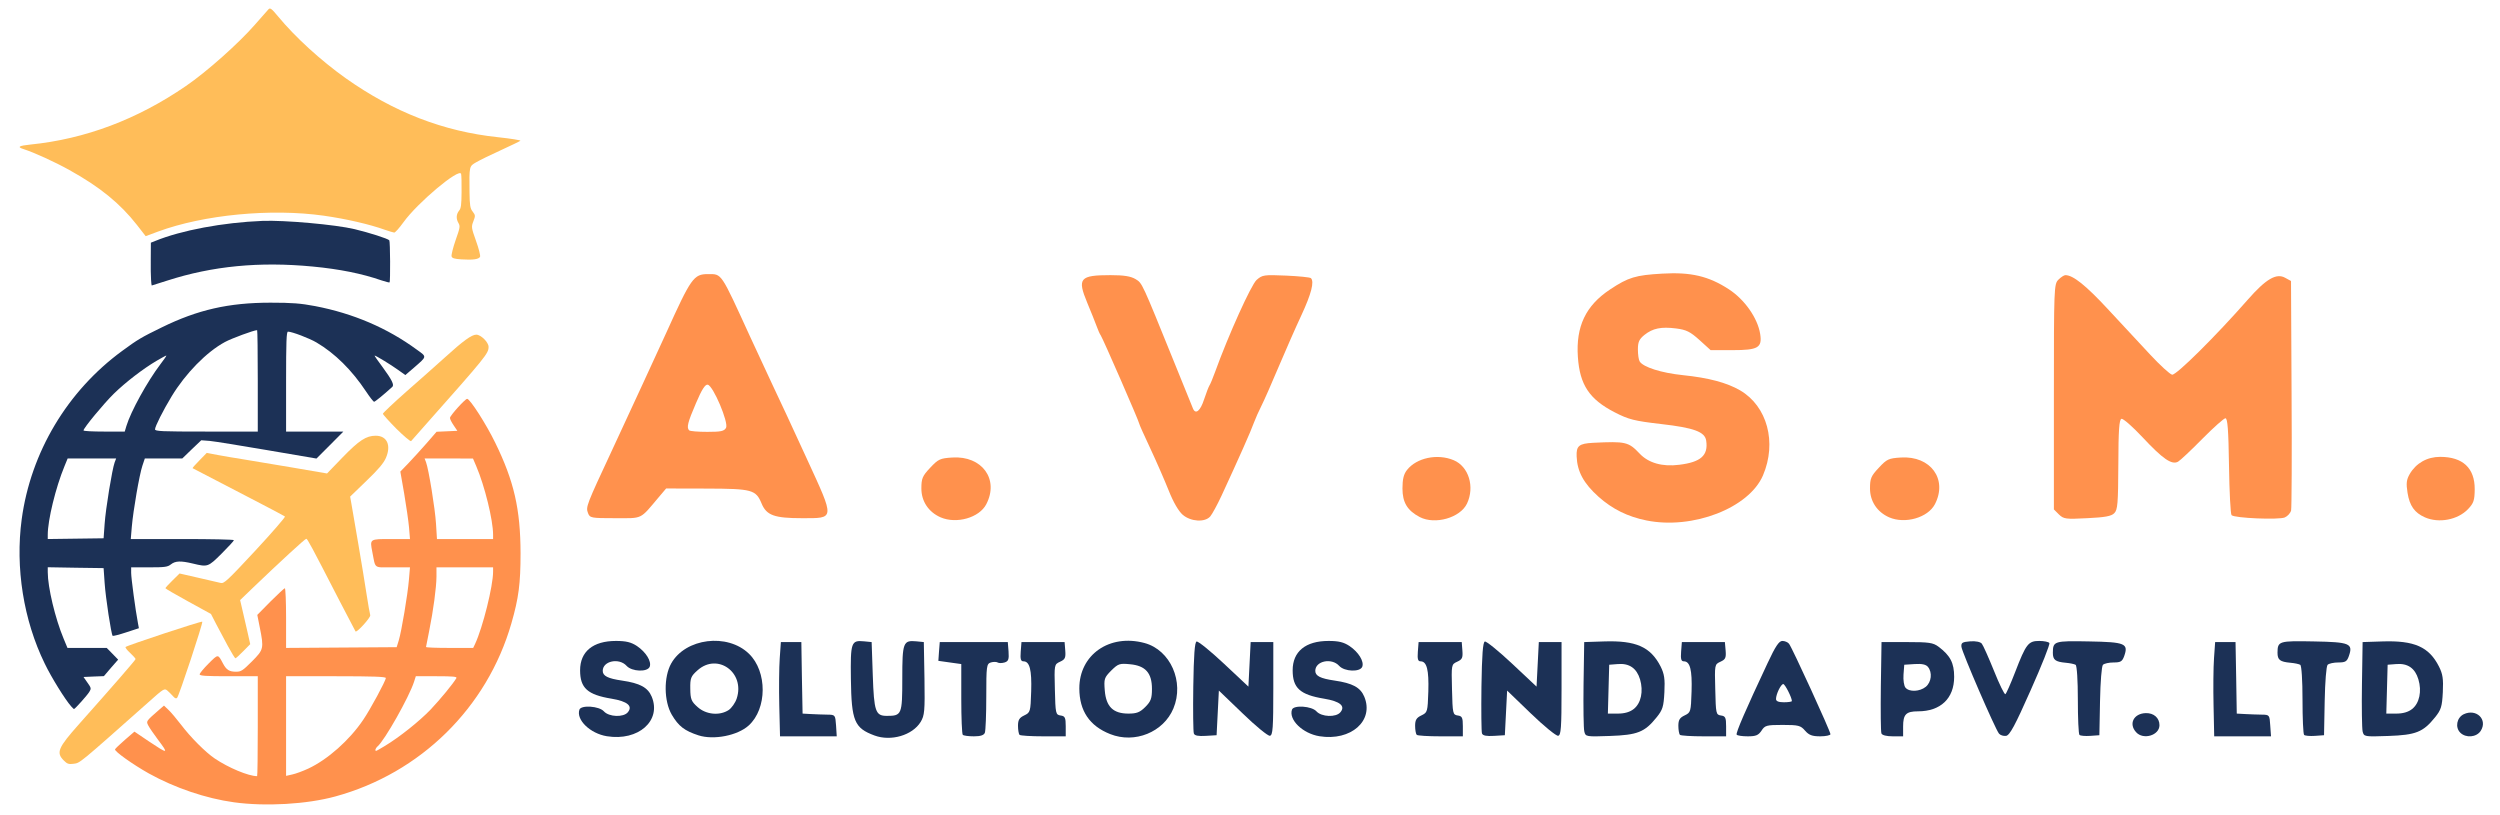
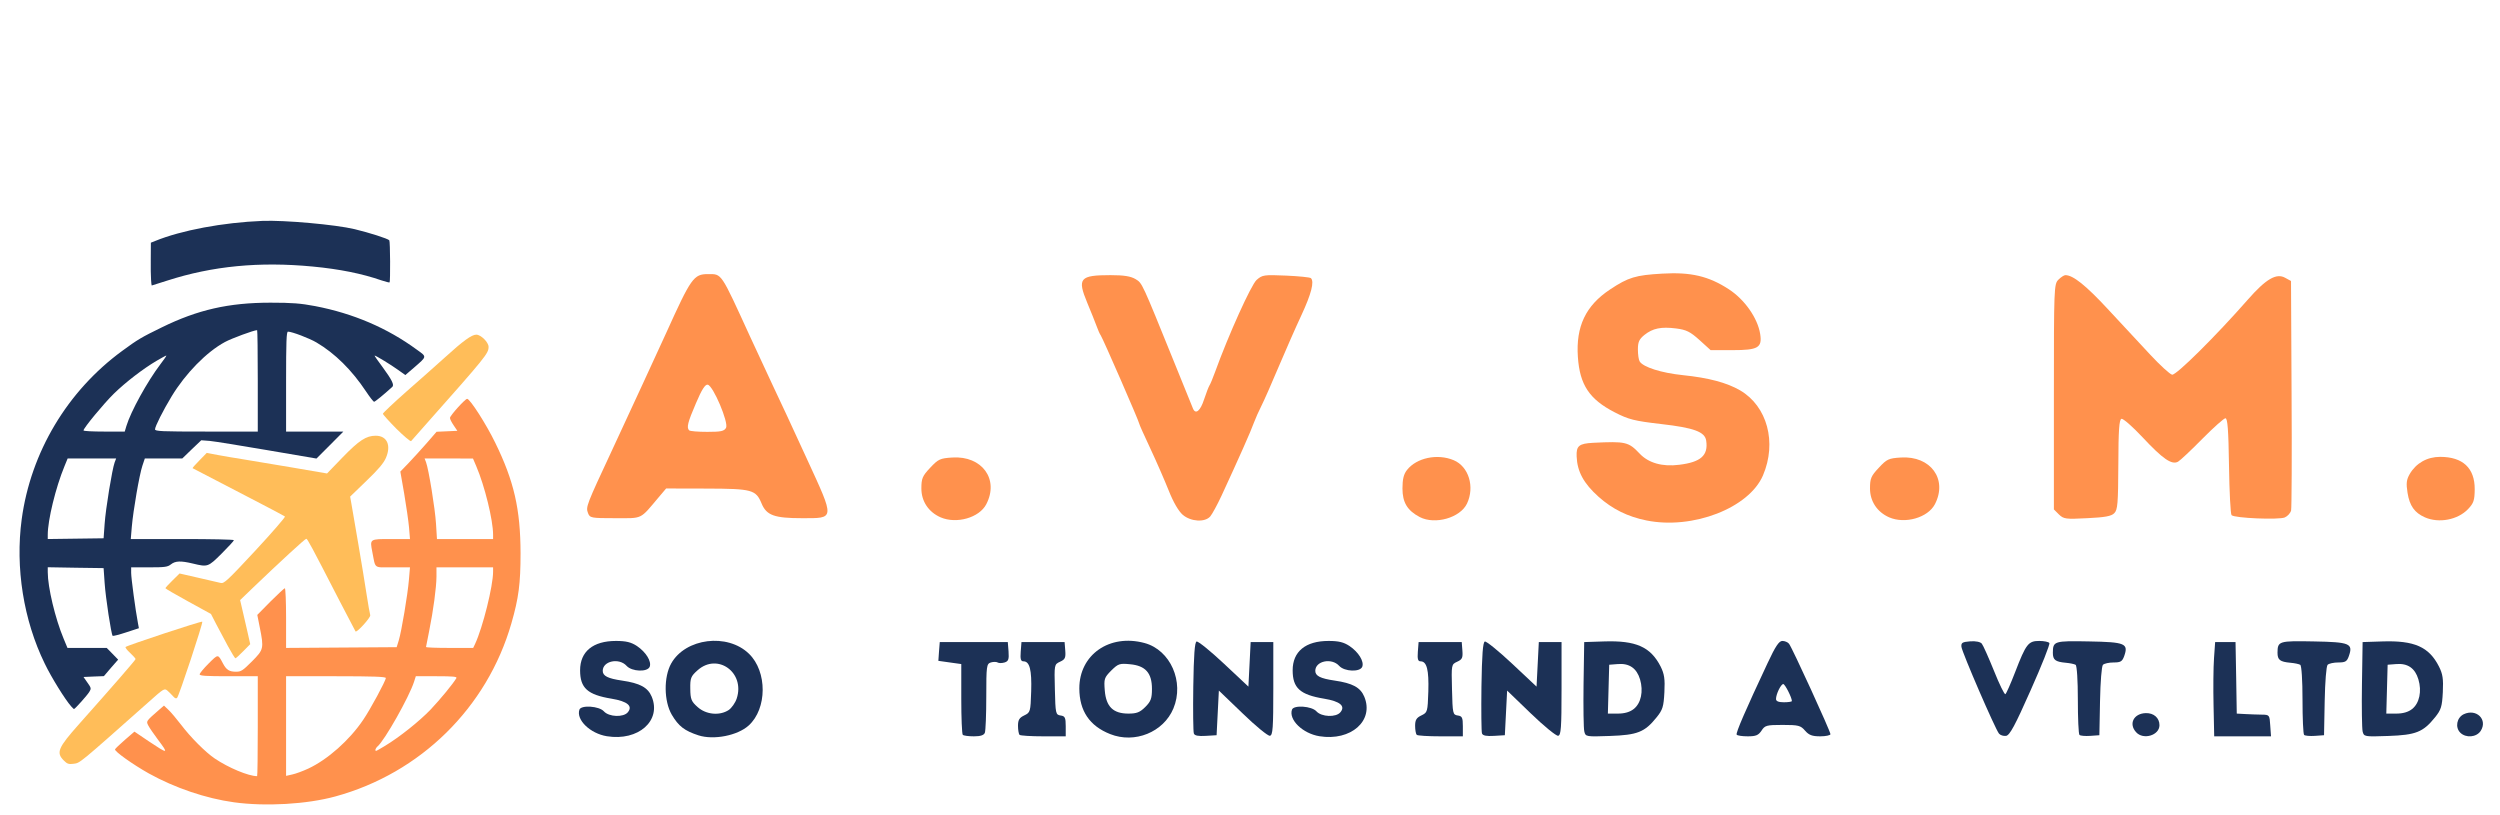
<svg xmlns="http://www.w3.org/2000/svg" width="138" zoomAndPan="magnify" viewBox="0 0 103.5 33.75" height="45" preserveAspectRatio="xMidYMid meet" version="1.0">
  <defs>
    <clipPath id="ae2a9a430e">
      <path d="M 0.133 0.074 L 22 0.074 L 22 11 L 0.133 11 Z M 0.133 0.074 " clip-rule="nonzero" />
    </clipPath>
    <clipPath id="489239de15">
      <path d="M 0.133 12 L 18 12 L 18 30 L 0.133 30 Z M 0.133 12 " clip-rule="nonzero" />
    </clipPath>
    <clipPath id="8a369d5b4b">
      <path d="M 4 16 L 22 16 L 22 33.5 L 4 33.5 Z M 4 16 " clip-rule="nonzero" />
    </clipPath>
    <clipPath id="306574d731">
      <path d="M 24 11.129 L 35 11.129 L 35 22 L 24 22 Z M 24 11.129 " clip-rule="nonzero" />
    </clipPath>
    <clipPath id="5baef784b3">
      <path d="M 99 18 L 102.871 18 L 102.871 22 L 99 22 Z M 99 18 " clip-rule="nonzero" />
    </clipPath>
    <clipPath id="4660e5ad92">
      <path d="M 85 11.129 L 95 11.129 L 95 22 L 85 22 Z M 85 11.129 " clip-rule="nonzero" />
    </clipPath>
    <clipPath id="f0375f26e9">
      <path d="M 44 11.129 L 55 11.129 L 55 22 L 44 22 Z M 44 11.129 " clip-rule="nonzero" />
    </clipPath>
    <clipPath id="437cffe1ea">
      <path d="M 65 11.129 L 74 11.129 L 74 22 L 65 22 Z M 65 11.129 " clip-rule="nonzero" />
    </clipPath>
    <clipPath id="0742ed3b5d">
      <path d="M 101 29 L 102.871 29 L 102.871 30.73 L 101 30.73 Z M 101 29 " clip-rule="nonzero" />
    </clipPath>
    <clipPath id="86bfaf2dc2">
      <path d="M 97 26 L 102 26 L 102 30.73 L 97 30.73 Z M 97 26 " clip-rule="nonzero" />
    </clipPath>
    <clipPath id="dfb20eb0d6">
      <path d="M 94 26 L 98 26 L 98 30.73 L 94 30.73 Z M 94 26 " clip-rule="nonzero" />
    </clipPath>
    <clipPath id="7bad1553b7">
      <path d="M 91 26 L 95 26 L 95 30.73 L 91 30.73 Z M 91 26 " clip-rule="nonzero" />
    </clipPath>
    <clipPath id="28116d02c3">
      <path d="M 88 29 L 90 29 L 90 30.73 L 88 30.73 Z M 88 29 " clip-rule="nonzero" />
    </clipPath>
    <clipPath id="58d40818e9">
      <path d="M 84 26 L 89 26 L 89 30.73 L 84 30.73 Z M 84 26 " clip-rule="nonzero" />
    </clipPath>
    <clipPath id="c8fa2df35b">
      <path d="M 81 26 L 85 26 L 85 30.73 L 81 30.73 Z M 81 26 " clip-rule="nonzero" />
    </clipPath>
    <clipPath id="9068cf3b29">
      <path d="M 77 26 L 81 26 L 81 30.73 L 77 30.73 Z M 77 26 " clip-rule="nonzero" />
    </clipPath>
    <clipPath id="8b282effbc">
      <path d="M 71 26 L 76 26 L 76 30.73 L 71 30.73 Z M 71 26 " clip-rule="nonzero" />
    </clipPath>
    <clipPath id="5d639b3324">
      <path d="M 69 26 L 72 26 L 72 30.73 L 69 30.73 Z M 69 26 " clip-rule="nonzero" />
    </clipPath>
    <clipPath id="30f0691a4a">
      <path d="M 65 26 L 69 26 L 69 30.73 L 65 30.73 Z M 65 26 " clip-rule="nonzero" />
    </clipPath>
    <clipPath id="5d3fe6bca7">
      <path d="M 61 26 L 65 26 L 65 30.73 L 61 30.73 Z M 61 26 " clip-rule="nonzero" />
    </clipPath>
    <clipPath id="3f1fa532bf">
      <path d="M 58 26 L 61 26 L 61 30.73 L 58 30.73 Z M 58 26 " clip-rule="nonzero" />
    </clipPath>
    <clipPath id="b672bd15fb">
      <path d="M 49 26 L 53 26 L 53 30.73 L 49 30.73 Z M 49 26 " clip-rule="nonzero" />
    </clipPath>
    <clipPath id="cfe96bef7d">
      <path d="M 42 26 L 45 26 L 45 30.73 L 42 30.73 Z M 42 26 " clip-rule="nonzero" />
    </clipPath>
    <clipPath id="a567f8ef62">
      <path d="M 38 26 L 42 26 L 42 30.73 L 38 30.73 Z M 38 26 " clip-rule="nonzero" />
    </clipPath>
    <clipPath id="fabfe6d450">
-       <path d="M 32 26 L 35 26 L 35 30.73 L 32 30.73 Z M 32 26 " clip-rule="nonzero" />
-     </clipPath>
+       </clipPath>
    <clipPath id="7edce3f38f">
      <path d="M 53 26 L 57 26 L 57 30.73 L 53 30.73 Z M 53 26 " clip-rule="nonzero" />
    </clipPath>
    <clipPath id="0b3f78fbb6">
      <path d="M 44 26 L 49 26 L 49 30.73 L 44 30.73 Z M 44 26 " clip-rule="nonzero" />
    </clipPath>
    <clipPath id="4bed62e6d7">
-       <path d="M 35 26 L 39 26 L 39 30.73 L 35 30.73 Z M 35 26 " clip-rule="nonzero" />
-     </clipPath>
+       </clipPath>
    <clipPath id="d4461a2035">
      <path d="M 27 26 L 32 26 L 32 30.73 L 27 30.73 Z M 27 26 " clip-rule="nonzero" />
    </clipPath>
    <clipPath id="e9237f6a86">
      <path d="M 23.391 26 L 28 26 L 28 30.73 L 23.391 30.73 Z M 23.391 26 " clip-rule="nonzero" />
    </clipPath>
  </defs>
  <g clip-path="url(#ae2a9a430e)">
-     <path fill="#ffbd59" d="M 18.695 10.613 C 18.68 10.559 18.754 10.254 18.863 9.941 C 19.047 9.422 19.055 9.363 18.98 9.234 C 18.875 9.055 18.887 8.867 19.008 8.719 C 19.086 8.629 19.105 8.477 19.109 7.957 C 19.113 7.598 19.105 7.258 19.09 7.199 C 19.02 6.938 17.285 8.391 16.699 9.207 C 16.531 9.441 16.359 9.633 16.32 9.629 C 16.277 9.625 16.105 9.57 15.93 9.512 C 15.312 9.289 14.336 9.062 13.406 8.93 C 11.223 8.621 8.438 8.887 6.535 9.59 L 6.031 9.777 L 5.672 9.316 C 4.973 8.422 4.133 7.738 2.871 7.039 C 2.277 6.707 1.402 6.309 0.984 6.176 C 0.695 6.086 0.77 6.035 1.262 5.984 C 3.531 5.754 5.68 4.945 7.695 3.562 C 8.555 2.977 9.898 1.777 10.555 1.02 C 10.82 0.715 11.074 0.426 11.117 0.383 C 11.188 0.312 11.246 0.359 11.512 0.68 C 12.23 1.547 13.281 2.504 14.312 3.238 C 16.301 4.645 18.355 5.441 20.613 5.68 C 21.152 5.738 21.57 5.805 21.543 5.828 C 21.516 5.852 21.152 6.027 20.734 6.219 C 20.32 6.406 19.859 6.633 19.719 6.715 C 19.422 6.887 19.426 6.863 19.438 7.965 C 19.445 8.5 19.465 8.633 19.57 8.762 C 19.684 8.91 19.684 8.938 19.598 9.16 C 19.508 9.391 19.512 9.426 19.707 9.973 C 19.82 10.285 19.895 10.582 19.875 10.629 C 19.828 10.734 19.578 10.77 19.102 10.738 C 18.809 10.719 18.719 10.691 18.695 10.613 Z M 18.695 10.613 " fill-opacity="1" fill-rule="nonzero" />
-   </g>
+     </g>
  <path fill="#1c3156" d="M 6.254 11.586 C 6.242 11.457 6.238 11.059 6.242 10.699 L 6.246 10.047 L 6.422 9.977 C 7.504 9.535 9.23 9.211 10.863 9.145 C 11.762 9.109 13.891 9.297 14.684 9.488 C 15.273 9.629 16.062 9.879 16.117 9.949 C 16.156 9.992 16.164 11.656 16.129 11.691 C 16.113 11.703 15.961 11.664 15.785 11.605 C 14.988 11.328 14.059 11.141 12.949 11.035 C 10.738 10.824 8.801 11.012 6.922 11.617 C 6.578 11.73 6.289 11.82 6.281 11.82 C 6.273 11.816 6.262 11.711 6.254 11.586 Z M 6.254 11.586 " fill-opacity="1" fill-rule="nonzero" />
  <path fill="#ffbd59" d="M 16.41 17.75 C 16.102 17.438 15.852 17.16 15.852 17.129 C 15.852 17.098 16.285 16.688 16.816 16.219 C 17.352 15.75 18.066 15.117 18.406 14.809 C 19.18 14.105 19.527 13.855 19.719 13.855 C 19.91 13.855 20.227 14.172 20.227 14.359 C 20.227 14.633 20.125 14.758 17.586 17.621 C 17.297 17.945 17.043 18.23 17.02 18.262 C 16.996 18.289 16.723 18.059 16.41 17.75 Z M 16.41 17.75 " fill-opacity="1" fill-rule="nonzero" />
  <path fill="#ffbd59" d="M 9.434 26.746 C 9.281 26.465 9.062 26.051 8.945 25.828 L 8.734 25.418 L 7.793 24.902 C 7.273 24.617 6.848 24.371 6.848 24.352 C 6.848 24.332 6.98 24.188 7.141 24.031 L 7.434 23.742 L 8.203 23.918 C 8.629 24.016 9.047 24.113 9.133 24.133 C 9.273 24.172 9.406 24.047 10.566 22.801 C 11.27 22.043 11.82 21.406 11.797 21.383 C 11.77 21.363 11.305 21.113 10.762 20.832 C 9.25 20.051 7.992 19.395 7.973 19.383 C 7.961 19.375 8.09 19.227 8.258 19.059 L 8.559 18.75 L 9.012 18.836 C 9.262 18.883 9.719 18.961 10.023 19.008 C 10.328 19.055 11.246 19.211 12.059 19.348 L 13.539 19.602 L 14.184 18.934 C 14.867 18.23 15.16 18.039 15.555 18.039 C 16.023 18.039 16.203 18.434 15.977 18.957 C 15.883 19.176 15.66 19.438 15.172 19.906 L 14.496 20.559 L 14.555 20.895 C 14.586 21.082 14.711 21.816 14.836 22.531 C 14.957 23.246 15.113 24.176 15.176 24.602 C 15.242 25.023 15.309 25.414 15.328 25.469 C 15.355 25.559 14.773 26.203 14.719 26.141 C 14.707 26.125 14.402 25.543 14.043 24.848 C 12.875 22.578 12.727 22.305 12.68 22.305 C 12.633 22.301 11.594 23.258 10.477 24.328 L 9.941 24.844 L 10.031 25.23 C 10.082 25.445 10.176 25.855 10.242 26.145 L 10.359 26.668 L 10.07 26.961 C 9.91 27.125 9.766 27.254 9.746 27.254 C 9.727 27.254 9.586 27.027 9.434 26.746 Z M 9.434 26.746 " fill-opacity="1" fill-rule="nonzero" />
  <g clip-path="url(#489239de15)">
    <path fill="#1c3156" d="M 2.949 29.246 C 2.703 28.973 2.121 28.035 1.852 27.473 C 0.973 25.676 0.629 23.5 0.898 21.5 C 1.273 18.723 2.789 16.188 5.059 14.527 C 5.707 14.051 5.855 13.965 6.695 13.555 C 8.184 12.824 9.469 12.531 11.195 12.531 C 12.098 12.531 12.445 12.559 13.043 12.672 C 14.629 12.977 16.039 13.582 17.262 14.48 C 17.68 14.781 17.684 14.746 17.141 15.219 L 16.781 15.527 L 16.484 15.316 C 16.188 15.102 15.559 14.719 15.508 14.719 C 15.492 14.719 15.645 14.941 15.848 15.211 C 16.227 15.73 16.328 15.934 16.242 16.016 C 15.883 16.344 15.527 16.633 15.488 16.633 C 15.461 16.633 15.312 16.445 15.16 16.215 C 14.566 15.32 13.867 14.629 13.105 14.18 C 12.809 14.004 12.086 13.73 11.922 13.73 C 11.859 13.73 11.844 14.141 11.844 15.801 L 11.844 17.867 L 14.215 17.867 L 13.66 18.426 L 13.102 18.984 L 11.07 18.637 C 9.953 18.445 8.879 18.273 8.684 18.254 L 8.332 18.227 L 7.938 18.602 L 7.547 18.98 L 5.996 18.98 L 5.895 19.281 C 5.77 19.656 5.516 21.125 5.457 21.805 L 5.414 22.316 L 7.551 22.316 C 8.723 22.316 9.684 22.336 9.684 22.363 C 9.684 22.391 9.453 22.641 9.176 22.918 C 8.613 23.477 8.602 23.48 7.988 23.332 C 7.484 23.211 7.262 23.219 7.078 23.363 C 6.941 23.473 6.828 23.488 6.176 23.488 L 5.43 23.488 L 5.43 23.719 C 5.43 23.93 5.609 25.266 5.711 25.797 L 5.75 26.008 L 5.223 26.18 C 4.93 26.277 4.68 26.34 4.664 26.324 C 4.605 26.266 4.371 24.73 4.332 24.137 L 4.289 23.52 L 3.133 23.504 L 1.977 23.484 L 1.977 23.688 C 1.977 24.312 2.285 25.605 2.633 26.438 L 2.793 26.824 L 4.418 26.824 L 4.656 27.066 L 4.891 27.309 L 4.594 27.648 L 4.301 27.992 L 3.879 28.008 L 3.457 28.027 L 3.621 28.262 C 3.777 28.477 3.781 28.508 3.699 28.641 C 3.613 28.785 3.102 29.355 3.062 29.355 C 3.055 29.355 3 29.305 2.949 29.246 Z M 4.332 21.688 C 4.375 21.055 4.645 19.418 4.746 19.145 L 4.809 18.98 L 2.801 18.98 L 2.668 19.305 C 2.305 20.184 1.977 21.531 1.977 22.137 L 1.977 22.316 L 4.289 22.285 Z M 5.234 17.633 C 5.414 17.035 6.102 15.789 6.645 15.074 C 6.797 14.879 6.902 14.719 6.887 14.719 C 6.867 14.719 6.691 14.816 6.488 14.934 C 5.93 15.262 5.199 15.824 4.715 16.297 C 4.293 16.711 3.457 17.723 3.457 17.82 C 3.457 17.848 3.84 17.867 4.309 17.867 L 5.164 17.867 Z M 10.672 15.77 C 10.672 14.613 10.66 13.668 10.645 13.668 C 10.516 13.668 9.582 14.012 9.312 14.16 C 8.551 14.57 7.68 15.461 7.105 16.41 C 6.75 16.996 6.418 17.656 6.418 17.773 C 6.418 17.855 6.68 17.867 8.543 17.867 L 10.672 17.867 Z M 10.672 15.77 " fill-opacity="1" fill-rule="nonzero" />
  </g>
  <path fill="#ffbd59" d="M 2.641 31.484 C 2.316 31.16 2.398 30.961 3.277 29.973 C 4.641 28.441 5.613 27.324 5.613 27.285 C 5.613 27.262 5.512 27.148 5.387 27.031 C 5.262 26.918 5.18 26.809 5.199 26.785 C 5.27 26.719 8.34 25.703 8.375 25.738 C 8.414 25.777 7.414 28.805 7.332 28.891 C 7.293 28.934 7.238 28.91 7.168 28.828 C 7.109 28.762 7.004 28.656 6.934 28.594 C 6.805 28.488 6.789 28.496 6.133 29.082 C 3.215 31.672 3.32 31.582 3.043 31.621 C 2.844 31.648 2.781 31.625 2.641 31.484 Z M 2.641 31.484 " fill-opacity="1" fill-rule="nonzero" />
  <g clip-path="url(#8a369d5b4b)">
    <path fill="#ff914d" d="M 9.684 33.215 C 8.527 33.055 7.242 32.621 6.16 32.02 C 5.504 31.652 4.734 31.105 4.762 31.023 C 4.773 30.992 4.957 30.816 5.172 30.629 L 5.566 30.289 L 6.156 30.688 C 6.969 31.23 6.996 31.227 6.539 30.621 C 6.371 30.395 6.191 30.137 6.141 30.039 C 6.047 29.852 6.031 29.871 6.617 29.359 L 6.789 29.211 L 6.977 29.391 C 7.082 29.488 7.316 29.77 7.5 30.008 C 7.883 30.516 8.508 31.145 8.891 31.402 C 9.457 31.785 10.289 32.133 10.645 32.133 C 10.66 32.133 10.672 31.203 10.672 30.066 L 10.672 27.996 L 9.469 27.996 C 8.531 27.996 8.266 27.98 8.266 27.918 C 8.266 27.875 8.434 27.672 8.637 27.469 C 9.039 27.07 9.02 27.07 9.234 27.473 C 9.371 27.73 9.492 27.809 9.766 27.809 C 9.977 27.812 10.047 27.766 10.43 27.383 C 10.918 26.891 10.93 26.852 10.754 25.969 L 10.652 25.457 L 11.199 24.902 C 11.5 24.602 11.77 24.352 11.793 24.352 C 11.82 24.352 11.844 24.91 11.844 25.59 L 11.844 26.824 L 16.422 26.793 L 16.508 26.516 C 16.625 26.129 16.879 24.613 16.93 23.996 L 16.973 23.488 L 16.258 23.488 C 15.449 23.488 15.555 23.566 15.414 22.852 C 15.309 22.305 15.297 22.316 16.195 22.316 L 16.973 22.316 L 16.934 21.836 C 16.91 21.574 16.82 20.945 16.734 20.441 L 16.574 19.523 L 16.91 19.176 C 17.094 18.984 17.43 18.613 17.66 18.352 L 18.074 17.875 L 18.934 17.836 L 18.781 17.609 C 18.695 17.484 18.625 17.344 18.629 17.301 C 18.629 17.207 19.262 16.508 19.34 16.512 C 19.457 16.512 20.133 17.566 20.504 18.332 C 21.281 19.918 21.547 21.082 21.551 22.902 C 21.551 24.168 21.473 24.758 21.172 25.805 C 20.168 29.297 17.41 32.008 13.883 32.973 C 12.703 33.297 10.992 33.395 9.684 33.215 Z M 12.762 31.82 C 13.559 31.449 14.469 30.645 15.039 29.797 C 15.328 29.375 15.973 28.18 15.973 28.07 C 15.973 28.016 15.438 27.996 13.906 27.996 L 11.844 27.996 L 11.844 32.121 L 12.105 32.062 C 12.25 32.031 12.543 31.922 12.762 31.82 Z M 15.926 30.887 C 16.543 30.516 17.363 29.859 17.824 29.379 C 18.227 28.953 18.754 28.312 18.895 28.074 C 18.93 28.012 18.75 27.996 18.078 27.996 L 17.215 27.996 L 17.141 28.227 C 16.941 28.852 15.918 30.664 15.629 30.902 C 15.547 30.973 15.512 31.086 15.57 31.086 C 15.59 31.086 15.746 30.996 15.926 30.887 Z M 19.672 26.652 C 19.988 25.969 20.414 24.266 20.414 23.668 L 20.414 23.488 L 18.07 23.488 L 18.07 23.875 C 18.066 24.328 17.941 25.262 17.766 26.133 C 17.695 26.473 17.637 26.766 17.637 26.785 C 17.637 26.809 18.078 26.824 18.613 26.824 L 19.59 26.824 Z M 20.414 22.137 C 20.414 21.531 20.066 20.117 19.719 19.305 L 19.582 18.984 L 18.578 18.98 L 17.578 18.98 L 17.637 19.133 C 17.746 19.422 18.012 21.051 18.051 21.684 L 18.09 22.316 L 20.414 22.316 Z M 20.414 22.137 " fill-opacity="1" fill-rule="nonzero" />
  </g>
  <g clip-path="url(#306574d731)">
    <path fill="#ff914d" d="M 24.344 21.242 C 24.246 20.984 24.27 20.93 25.363 18.586 C 25.906 17.418 27.375 14.242 27.578 13.789 C 28.613 11.5 28.719 11.348 29.312 11.348 C 29.891 11.348 29.824 11.25 31.051 13.93 C 31.395 14.68 31.809 15.57 31.969 15.906 C 32.418 16.859 32.645 17.34 33.41 19.008 C 34.57 21.531 34.574 21.453 33.203 21.453 C 32.062 21.453 31.734 21.336 31.531 20.848 C 31.293 20.273 31.141 20.234 29.262 20.227 L 27.578 20.223 L 27.277 20.578 C 26.477 21.527 26.629 21.453 25.465 21.453 C 24.473 21.453 24.422 21.445 24.344 21.242 Z M 30.059 17.711 C 30.172 17.496 29.527 15.969 29.301 15.926 C 29.195 15.906 29.055 16.121 28.812 16.695 C 28.469 17.492 28.418 17.703 28.531 17.816 C 28.566 17.852 28.902 17.879 29.281 17.879 C 29.848 17.879 29.98 17.852 30.059 17.711 Z M 30.059 17.711 " fill-opacity="1" fill-rule="nonzero" />
  </g>
  <g clip-path="url(#5baef784b3)">
    <path fill="#ff914d" d="M 100.391 21.418 C 99.961 21.227 99.758 20.941 99.672 20.402 C 99.609 20.004 99.629 19.859 99.762 19.625 C 100.027 19.172 100.484 18.914 101.023 18.914 C 101.961 18.914 102.457 19.379 102.453 20.254 C 102.449 20.715 102.41 20.832 102.176 21.078 C 101.75 21.523 100.969 21.672 100.391 21.418 Z M 100.391 21.418 " fill-opacity="1" fill-rule="nonzero" />
  </g>
  <g clip-path="url(#4660e5ad92)">
    <path fill="#ff914d" d="M 85.238 21.297 L 85.031 21.09 L 85.031 16.426 C 85.031 11.898 85.035 11.762 85.219 11.578 C 85.32 11.477 85.449 11.391 85.508 11.391 C 85.824 11.391 86.348 11.809 87.254 12.785 C 87.812 13.387 88.605 14.238 89.016 14.68 C 89.426 15.121 89.836 15.496 89.926 15.512 C 90.094 15.543 91.738 13.91 93.059 12.406 C 93.812 11.547 94.242 11.297 94.605 11.5 L 94.848 11.633 L 94.871 16.285 C 94.887 18.844 94.875 21.027 94.852 21.133 C 94.824 21.242 94.707 21.371 94.59 21.422 C 94.348 21.527 92.508 21.453 92.387 21.328 C 92.344 21.285 92.297 20.367 92.281 19.285 C 92.258 17.793 92.223 17.316 92.133 17.316 C 92.07 17.316 91.641 17.699 91.176 18.168 C 90.715 18.637 90.262 19.062 90.172 19.113 C 89.914 19.258 89.543 19.004 88.707 18.109 C 88.289 17.664 87.895 17.316 87.828 17.34 C 87.734 17.371 87.703 17.805 87.699 19.234 C 87.691 20.848 87.672 21.105 87.531 21.246 C 87.41 21.371 87.145 21.418 86.41 21.453 C 85.516 21.5 85.438 21.488 85.238 21.297 Z M 85.238 21.297 " fill-opacity="1" fill-rule="nonzero" />
  </g>
  <path fill="#ff914d" d="M 78.211 21.418 C 77.715 21.199 77.418 20.754 77.418 20.223 C 77.418 19.809 77.461 19.707 77.781 19.367 C 78.113 19.008 78.188 18.973 78.695 18.941 C 79.93 18.863 80.641 19.84 80.105 20.875 C 79.812 21.434 78.871 21.703 78.211 21.418 Z M 78.211 21.418 " fill-opacity="1" fill-rule="nonzero" />
  <path fill="#ff914d" d="M 58.777 21.406 C 58.266 21.137 58.062 20.805 58.062 20.223 C 58.062 19.84 58.113 19.629 58.25 19.457 C 58.645 18.953 59.508 18.77 60.18 19.051 C 60.805 19.312 61.062 20.152 60.734 20.848 C 60.453 21.438 59.41 21.734 58.777 21.406 Z M 58.777 21.406 " fill-opacity="1" fill-rule="nonzero" />
  <g clip-path="url(#f0375f26e9)">
    <path fill="#ff914d" d="M 48.969 21.316 C 48.793 21.164 48.578 20.797 48.383 20.305 C 48.211 19.875 47.871 19.094 47.621 18.562 C 47.371 18.031 47.164 17.57 47.164 17.539 C 47.164 17.461 45.656 14.004 45.57 13.883 C 45.531 13.832 45.457 13.664 45.402 13.508 C 45.344 13.352 45.172 12.914 45.012 12.535 C 44.59 11.52 44.699 11.391 45.977 11.391 C 46.539 11.391 46.812 11.438 47.012 11.555 C 47.293 11.73 47.254 11.648 48.637 15.059 C 49.023 16.016 49.363 16.852 49.391 16.918 C 49.5 17.172 49.695 17.012 49.848 16.539 C 49.938 16.27 50.039 16.004 50.074 15.953 C 50.109 15.902 50.215 15.648 50.309 15.387 C 50.859 13.867 51.797 11.793 52.023 11.59 C 52.262 11.379 52.328 11.371 53.246 11.41 C 53.777 11.434 54.238 11.48 54.273 11.516 C 54.418 11.66 54.289 12.164 53.883 13.039 C 53.641 13.555 53.215 14.527 52.93 15.199 C 52.648 15.871 52.328 16.594 52.223 16.801 C 52.117 17.008 51.977 17.324 51.91 17.504 C 51.801 17.82 51.266 19.02 50.574 20.516 C 50.395 20.902 50.18 21.293 50.102 21.383 C 49.879 21.633 49.305 21.598 48.969 21.316 Z M 48.969 21.316 " fill-opacity="1" fill-rule="nonzero" />
  </g>
  <path fill="#ff914d" d="M 38.941 21.418 C 38.441 21.199 38.145 20.754 38.145 20.223 C 38.145 19.809 38.188 19.707 38.508 19.367 C 38.844 19.008 38.918 18.973 39.426 18.941 C 40.656 18.863 41.371 19.84 40.832 20.875 C 40.543 21.434 39.602 21.703 38.941 21.418 Z M 38.941 21.418 " fill-opacity="1" fill-rule="nonzero" />
  <g clip-path="url(#437cffe1ea)">
    <path fill="#ff914d" d="M 68.164 21.547 C 67.387 21.391 66.75 21.074 66.18 20.566 C 65.562 20.012 65.297 19.523 65.273 18.895 C 65.254 18.457 65.371 18.363 65.957 18.332 C 67.301 18.266 67.422 18.293 67.879 18.777 C 68.246 19.168 68.824 19.332 69.52 19.242 C 70.414 19.133 70.727 18.855 70.637 18.246 C 70.586 17.879 70.137 17.711 68.77 17.555 C 67.656 17.426 67.426 17.367 66.848 17.07 C 65.801 16.531 65.402 15.934 65.324 14.777 C 65.238 13.516 65.648 12.652 66.656 11.984 C 67.414 11.48 67.715 11.391 68.82 11.328 C 70.004 11.258 70.742 11.434 71.57 11.973 C 72.227 12.398 72.766 13.168 72.871 13.824 C 72.961 14.395 72.789 14.496 71.719 14.496 L 70.82 14.496 L 70.359 14.078 C 69.973 13.73 69.812 13.652 69.391 13.598 C 68.77 13.52 68.426 13.59 68.078 13.867 C 67.863 14.043 67.809 14.156 67.809 14.465 C 67.809 14.676 67.84 14.898 67.883 14.965 C 68.027 15.199 68.777 15.438 69.668 15.531 C 70.738 15.641 71.484 15.84 72.039 16.16 C 73.164 16.816 73.57 18.316 72.988 19.68 C 72.41 21.031 70.082 21.934 68.164 21.547 Z M 68.164 21.547 " fill-opacity="1" fill-rule="nonzero" />
  </g>
  <g clip-path="url(#0742ed3b5d)">
    <path fill="#1c3156" d="M 101.855 30.332 C 101.633 30.109 101.711 29.711 101.996 29.57 C 102.523 29.32 103.004 29.793 102.699 30.262 C 102.523 30.527 102.086 30.562 101.855 30.332 Z M 101.855 30.332 " fill-opacity="1" fill-rule="nonzero" />
  </g>
  <g clip-path="url(#86bfaf2dc2)">
    <path fill="#1c3156" d="M 97.812 30.281 C 97.785 30.16 97.77 29.277 97.785 28.32 L 97.812 26.582 L 98.633 26.555 C 99.953 26.512 100.559 26.777 100.973 27.594 C 101.129 27.902 101.16 28.105 101.133 28.656 C 101.102 29.254 101.062 29.387 100.809 29.699 C 100.316 30.312 100.012 30.43 98.875 30.469 C 97.883 30.504 97.867 30.5 97.812 30.281 Z M 99.863 29.352 C 100.164 29.113 100.27 28.617 100.121 28.125 C 99.984 27.664 99.68 27.453 99.207 27.492 L 98.848 27.52 L 98.793 29.543 L 99.207 29.543 C 99.48 29.543 99.703 29.48 99.863 29.352 Z M 99.863 29.352 " fill-opacity="1" fill-rule="nonzero" />
  </g>
  <g clip-path="url(#dfb20eb0d6)">
    <path fill="#1c3156" d="M 95.391 30.426 C 95.352 30.391 95.324 29.734 95.324 28.969 C 95.324 28.164 95.285 27.555 95.23 27.523 C 95.18 27.492 94.996 27.453 94.82 27.438 C 94.391 27.398 94.289 27.32 94.289 27.023 C 94.293 26.543 94.34 26.527 95.789 26.555 C 97.289 26.582 97.426 26.641 97.242 27.164 C 97.164 27.387 97.098 27.426 96.805 27.426 C 96.617 27.426 96.418 27.469 96.363 27.523 C 96.309 27.578 96.258 28.219 96.242 29.027 L 96.215 30.438 L 95.836 30.465 C 95.629 30.48 95.426 30.461 95.391 30.426 Z M 95.391 30.426 " fill-opacity="1" fill-rule="nonzero" />
  </g>
  <g clip-path="url(#7bad1553b7)">
    <path fill="#1c3156" d="M 91.641 29.207 C 91.625 28.504 91.633 27.625 91.66 27.254 L 91.707 26.582 L 92.551 26.582 L 92.578 28.062 L 92.602 29.543 L 92.953 29.562 C 93.145 29.574 93.449 29.582 93.633 29.586 C 93.957 29.59 93.961 29.598 93.988 30.039 L 94.02 30.484 L 91.668 30.484 Z M 91.641 29.207 " fill-opacity="1" fill-rule="nonzero" />
  </g>
  <g clip-path="url(#28116d02c3)">
    <path fill="#1c3156" d="M 88.434 30.312 C 88.117 29.965 88.336 29.539 88.832 29.523 C 89.168 29.512 89.402 29.723 89.402 30.023 C 89.402 30.445 88.73 30.645 88.434 30.312 Z M 88.434 30.312 " fill-opacity="1" fill-rule="nonzero" />
  </g>
  <g clip-path="url(#58d40818e9)">
    <path fill="#1c3156" d="M 86.09 30.426 C 86.051 30.391 86.023 29.734 86.023 28.969 C 86.023 28.164 85.984 27.555 85.93 27.523 C 85.879 27.492 85.695 27.453 85.52 27.438 C 85.09 27.398 84.988 27.32 84.988 27.023 C 84.992 26.543 85.039 26.527 86.488 26.555 C 87.988 26.582 88.125 26.641 87.941 27.164 C 87.859 27.387 87.793 27.426 87.504 27.426 C 87.316 27.426 87.117 27.469 87.062 27.523 C 87.008 27.578 86.957 28.219 86.941 29.027 L 86.914 30.438 L 86.535 30.465 C 86.328 30.48 86.125 30.461 86.09 30.426 Z M 86.09 30.426 " fill-opacity="1" fill-rule="nonzero" />
  </g>
  <g clip-path="url(#c8fa2df35b)">
    <path fill="#1c3156" d="M 82.758 30.371 C 82.602 30.184 81.227 27.004 81.203 26.777 C 81.188 26.609 81.238 26.578 81.566 26.551 C 81.801 26.535 81.988 26.574 82.047 26.648 C 82.102 26.715 82.328 27.223 82.551 27.773 C 82.773 28.328 82.984 28.762 83.023 28.738 C 83.059 28.719 83.242 28.305 83.426 27.828 C 83.879 26.652 83.973 26.535 84.426 26.535 C 84.625 26.535 84.812 26.574 84.844 26.621 C 84.875 26.672 84.527 27.551 84.07 28.574 C 83.418 30.047 83.203 30.441 83.051 30.465 C 82.945 30.48 82.812 30.438 82.758 30.371 Z M 82.758 30.371 " fill-opacity="1" fill-rule="nonzero" />
  </g>
  <g clip-path="url(#9068cf3b29)">
-     <path fill="#1c3156" d="M 77.891 30.363 C 77.863 30.297 77.855 29.418 77.867 28.41 L 77.895 26.582 L 78.945 26.582 C 79.859 26.582 80.027 26.605 80.254 26.773 C 80.742 27.141 80.902 27.445 80.902 28.023 C 80.902 28.914 80.34 29.449 79.406 29.449 C 78.91 29.449 78.789 29.574 78.789 30.078 L 78.789 30.484 L 78.363 30.484 C 78.102 30.484 77.918 30.438 77.891 30.363 Z M 79.727 28.434 C 79.961 28.242 80.008 27.84 79.816 27.609 C 79.734 27.508 79.566 27.473 79.266 27.492 L 78.836 27.52 L 78.805 27.93 C 78.789 28.152 78.824 28.395 78.887 28.469 C 79.043 28.656 79.477 28.637 79.727 28.434 Z M 79.727 28.434 " fill-opacity="1" fill-rule="nonzero" />
-   </g>
+     </g>
  <g clip-path="url(#8b282effbc)">
    <path fill="#1c3156" d="M 71.898 30.414 C 71.855 30.344 72.27 29.387 73.18 27.449 C 73.504 26.754 73.652 26.535 73.789 26.535 C 73.891 26.535 74.016 26.586 74.066 26.652 C 74.191 26.805 75.781 30.277 75.781 30.395 C 75.781 30.441 75.59 30.484 75.359 30.484 C 75.023 30.484 74.891 30.434 74.73 30.25 C 74.547 30.035 74.457 30.012 73.801 30.012 C 73.133 30.012 73.066 30.031 72.926 30.25 C 72.797 30.441 72.695 30.484 72.355 30.484 C 72.125 30.484 71.922 30.453 71.898 30.414 Z M 74.184 29.023 C 74.184 28.879 73.898 28.32 73.828 28.32 C 73.73 28.32 73.527 28.738 73.527 28.938 C 73.527 29.031 73.629 29.074 73.855 29.074 C 74.035 29.074 74.184 29.051 74.184 29.023 Z M 74.184 29.023 " fill-opacity="1" fill-rule="nonzero" />
  </g>
  <g clip-path="url(#5d639b3324)">
-     <path fill="#1c3156" d="M 69.547 30.422 C 69.516 30.387 69.484 30.219 69.484 30.051 C 69.484 29.805 69.539 29.715 69.746 29.617 C 69.996 29.496 70.004 29.469 70.031 28.625 C 70.059 27.734 69.969 27.379 69.711 27.379 C 69.602 27.379 69.574 27.289 69.598 26.98 L 69.629 26.582 L 71.41 26.582 L 71.441 26.934 C 71.465 27.234 71.434 27.301 71.227 27.395 C 70.984 27.508 70.984 27.508 71.012 28.547 C 71.035 29.547 71.043 29.59 71.246 29.621 C 71.43 29.645 71.461 29.707 71.461 30.066 L 71.461 30.484 L 70.535 30.484 C 70.027 30.484 69.582 30.457 69.547 30.422 Z M 69.547 30.422 " fill-opacity="1" fill-rule="nonzero" />
-   </g>
+     </g>
  <g clip-path="url(#30f0691a4a)">
    <path fill="#1c3156" d="M 65.59 30.281 C 65.559 30.16 65.547 29.277 65.559 28.32 L 65.586 26.582 L 66.41 26.555 C 67.727 26.512 68.332 26.777 68.75 27.594 C 68.902 27.902 68.934 28.105 68.906 28.656 C 68.875 29.254 68.836 29.387 68.582 29.699 C 68.09 30.312 67.789 30.43 66.648 30.469 C 65.656 30.504 65.641 30.5 65.59 30.281 Z M 67.637 29.352 C 67.941 29.113 68.043 28.617 67.898 28.125 C 67.758 27.664 67.453 27.453 66.98 27.492 L 66.621 27.52 L 66.566 29.543 L 66.98 29.543 C 67.254 29.543 67.477 29.48 67.637 29.352 Z M 67.637 29.352 " fill-opacity="1" fill-rule="nonzero" />
  </g>
  <g clip-path="url(#5d3fe6bca7)">
    <path fill="#1c3156" d="M 61.355 30.367 C 61.328 30.301 61.32 29.422 61.332 28.418 C 61.352 27.113 61.391 26.586 61.473 26.559 C 61.531 26.539 62.039 26.949 62.598 27.473 L 63.613 28.426 L 63.707 26.582 L 64.648 26.582 L 64.648 28.508 C 64.648 30.145 64.625 30.438 64.508 30.461 C 64.43 30.477 63.922 30.062 63.379 29.539 L 62.395 28.59 L 62.348 29.512 L 62.301 30.438 L 61.852 30.465 C 61.543 30.484 61.391 30.457 61.355 30.367 Z M 61.355 30.367 " fill-opacity="1" fill-rule="nonzero" />
  </g>
  <g clip-path="url(#3f1fa532bf)">
    <path fill="#1c3156" d="M 58.652 30.422 C 58.617 30.387 58.586 30.219 58.586 30.051 C 58.586 29.805 58.641 29.715 58.848 29.617 C 59.098 29.496 59.105 29.469 59.133 28.625 C 59.16 27.734 59.07 27.379 58.812 27.379 C 58.703 27.379 58.676 27.289 58.699 26.98 L 58.73 26.582 L 60.516 26.582 L 60.543 26.934 C 60.566 27.234 60.535 27.301 60.328 27.395 C 60.086 27.508 60.086 27.508 60.113 28.547 C 60.137 29.547 60.148 29.59 60.348 29.621 C 60.531 29.645 60.562 29.707 60.562 30.066 L 60.562 30.484 L 59.637 30.484 C 59.129 30.484 58.684 30.457 58.652 30.422 Z M 58.652 30.422 " fill-opacity="1" fill-rule="nonzero" />
  </g>
  <g clip-path="url(#b672bd15fb)">
    <path fill="#1c3156" d="M 49.426 30.367 C 49.398 30.301 49.387 29.422 49.402 28.418 C 49.422 27.113 49.461 26.586 49.539 26.559 C 49.602 26.539 50.109 26.949 50.668 27.473 L 51.684 28.426 L 51.777 26.582 L 52.715 26.582 L 52.715 28.508 C 52.715 30.145 52.695 30.438 52.574 30.461 C 52.496 30.477 51.988 30.062 51.449 29.539 L 50.461 28.59 L 50.414 29.512 L 50.367 30.438 L 49.918 30.465 C 49.613 30.484 49.457 30.457 49.426 30.367 Z M 49.426 30.367 " fill-opacity="1" fill-rule="nonzero" />
  </g>
  <g clip-path="url(#cfe96bef7d)">
    <path fill="#1c3156" d="M 42.207 30.422 C 42.176 30.387 42.145 30.219 42.145 30.051 C 42.145 29.805 42.199 29.715 42.406 29.617 C 42.656 29.496 42.664 29.469 42.691 28.625 C 42.719 27.734 42.629 27.379 42.371 27.379 C 42.262 27.379 42.234 27.289 42.258 26.98 L 42.289 26.582 L 44.074 26.582 L 44.102 26.934 C 44.125 27.234 44.094 27.301 43.887 27.395 C 43.645 27.508 43.645 27.508 43.672 28.547 C 43.695 29.547 43.707 29.59 43.906 29.621 C 44.09 29.645 44.121 29.707 44.121 30.066 L 44.121 30.484 L 43.195 30.484 C 42.688 30.484 42.242 30.457 42.207 30.422 Z M 42.207 30.422 " fill-opacity="1" fill-rule="nonzero" />
  </g>
  <g clip-path="url(#a567f8ef62)">
    <path fill="#1c3156" d="M 39.859 30.422 C 39.824 30.387 39.797 29.715 39.797 28.926 L 39.797 27.492 L 39.324 27.426 L 38.848 27.359 L 38.875 26.973 L 38.906 26.582 L 41.723 26.582 L 41.754 26.973 C 41.777 27.297 41.75 27.375 41.59 27.426 C 41.484 27.457 41.352 27.461 41.301 27.426 C 41.25 27.395 41.121 27.395 41.02 27.426 C 40.844 27.484 40.832 27.57 40.832 28.836 C 40.832 29.578 40.805 30.254 40.773 30.336 C 40.734 30.438 40.594 30.484 40.32 30.484 C 40.102 30.484 39.895 30.457 39.859 30.422 Z M 39.859 30.422 " fill-opacity="1" fill-rule="nonzero" />
  </g>
  <g clip-path="url(#fabfe6d450)">
    <path fill="#1c3156" d="M 32.262 29.207 C 32.246 28.504 32.254 27.625 32.281 27.254 L 32.328 26.582 L 33.176 26.582 L 33.199 28.062 L 33.227 29.543 L 33.574 29.562 C 33.77 29.574 34.074 29.582 34.254 29.586 C 34.578 29.59 34.582 29.598 34.613 30.039 L 34.641 30.484 L 32.293 30.484 Z M 32.262 29.207 " fill-opacity="1" fill-rule="nonzero" />
  </g>
  <g clip-path="url(#7edce3f38f)">
    <path fill="#1c3156" d="M 54.625 30.48 C 53.93 30.367 53.344 29.797 53.488 29.379 C 53.559 29.18 54.305 29.23 54.5 29.449 C 54.711 29.684 55.312 29.707 55.492 29.488 C 55.711 29.23 55.48 29.035 54.82 28.926 C 53.82 28.762 53.516 28.484 53.516 27.75 C 53.516 26.973 54.051 26.535 55 26.535 C 55.422 26.535 55.629 26.586 55.871 26.746 C 56.246 27 56.48 27.383 56.398 27.602 C 56.309 27.832 55.66 27.809 55.441 27.566 C 55.129 27.223 54.453 27.363 54.453 27.773 C 54.453 27.984 54.664 28.09 55.254 28.176 C 56 28.285 56.32 28.461 56.48 28.84 C 56.898 29.836 55.93 30.691 54.625 30.48 Z M 54.625 30.48 " fill-opacity="1" fill-rule="nonzero" />
  </g>
  <g clip-path="url(#0b3f78fbb6)">
    <path fill="#1c3156" d="M 45.961 30.391 C 45.109 30.055 44.688 29.434 44.684 28.504 C 44.68 27.105 45.934 26.23 47.383 26.621 C 48.457 26.91 49.039 28.23 48.578 29.332 C 48.168 30.312 46.977 30.797 45.961 30.391 Z M 47.414 29.27 C 47.645 29.039 47.691 28.918 47.691 28.52 C 47.691 27.859 47.422 27.559 46.785 27.5 C 46.352 27.457 46.293 27.477 46.004 27.762 C 45.715 28.055 45.699 28.105 45.738 28.59 C 45.793 29.258 46.086 29.543 46.715 29.543 C 47.059 29.543 47.191 29.492 47.414 29.27 Z M 47.414 29.27 " fill-opacity="1" fill-rule="nonzero" />
  </g>
  <g clip-path="url(#4bed62e6d7)">
    <path fill="#1c3156" d="M 36.203 30.449 C 35.371 30.141 35.25 29.852 35.227 28.113 C 35.207 26.582 35.238 26.5 35.773 26.551 L 36.086 26.582 L 36.133 27.953 C 36.184 29.461 36.246 29.637 36.715 29.637 C 37.332 29.637 37.355 29.586 37.355 28.094 C 37.355 26.594 37.391 26.5 37.938 26.551 L 38.246 26.582 L 38.273 28.086 C 38.293 29.441 38.277 29.621 38.113 29.891 C 37.773 30.441 36.887 30.703 36.203 30.449 Z M 36.203 30.449 " fill-opacity="1" fill-rule="nonzero" />
  </g>
  <g clip-path="url(#d4461a2035)">
    <path fill="#1c3156" d="M 28.922 30.445 C 28.336 30.254 28.094 30.066 27.812 29.59 C 27.484 29.027 27.473 28.027 27.789 27.465 C 28.379 26.418 30.117 26.199 31.008 27.066 C 31.77 27.805 31.762 29.34 30.996 30.035 C 30.535 30.453 29.551 30.645 28.922 30.445 Z M 30.168 29.395 C 30.289 29.312 30.441 29.098 30.5 28.918 C 30.855 27.84 29.703 27.012 28.879 27.75 C 28.602 27.996 28.57 28.074 28.578 28.516 C 28.582 28.945 28.621 29.043 28.883 29.273 C 29.23 29.586 29.793 29.641 30.168 29.395 Z M 30.168 29.395 " fill-opacity="1" fill-rule="nonzero" />
  </g>
  <g clip-path="url(#e9237f6a86)">
    <path fill="#1c3156" d="M 25.125 30.48 C 24.43 30.367 23.844 29.797 23.988 29.379 C 24.059 29.18 24.805 29.23 25 29.449 C 25.211 29.684 25.812 29.707 25.992 29.488 C 26.207 29.23 25.977 29.035 25.32 28.926 C 24.32 28.762 24.016 28.484 24.016 27.75 C 24.016 26.973 24.551 26.535 25.5 26.535 C 25.918 26.535 26.129 26.586 26.371 26.746 C 26.746 27 26.98 27.383 26.898 27.602 C 26.809 27.832 26.16 27.809 25.941 27.566 C 25.629 27.223 24.953 27.363 24.953 27.773 C 24.953 27.984 25.164 28.09 25.75 28.176 C 26.496 28.285 26.82 28.461 26.98 28.84 C 27.395 29.836 26.43 30.691 25.125 30.48 Z M 25.125 30.48 " fill-opacity="1" fill-rule="nonzero" />
  </g>
</svg>